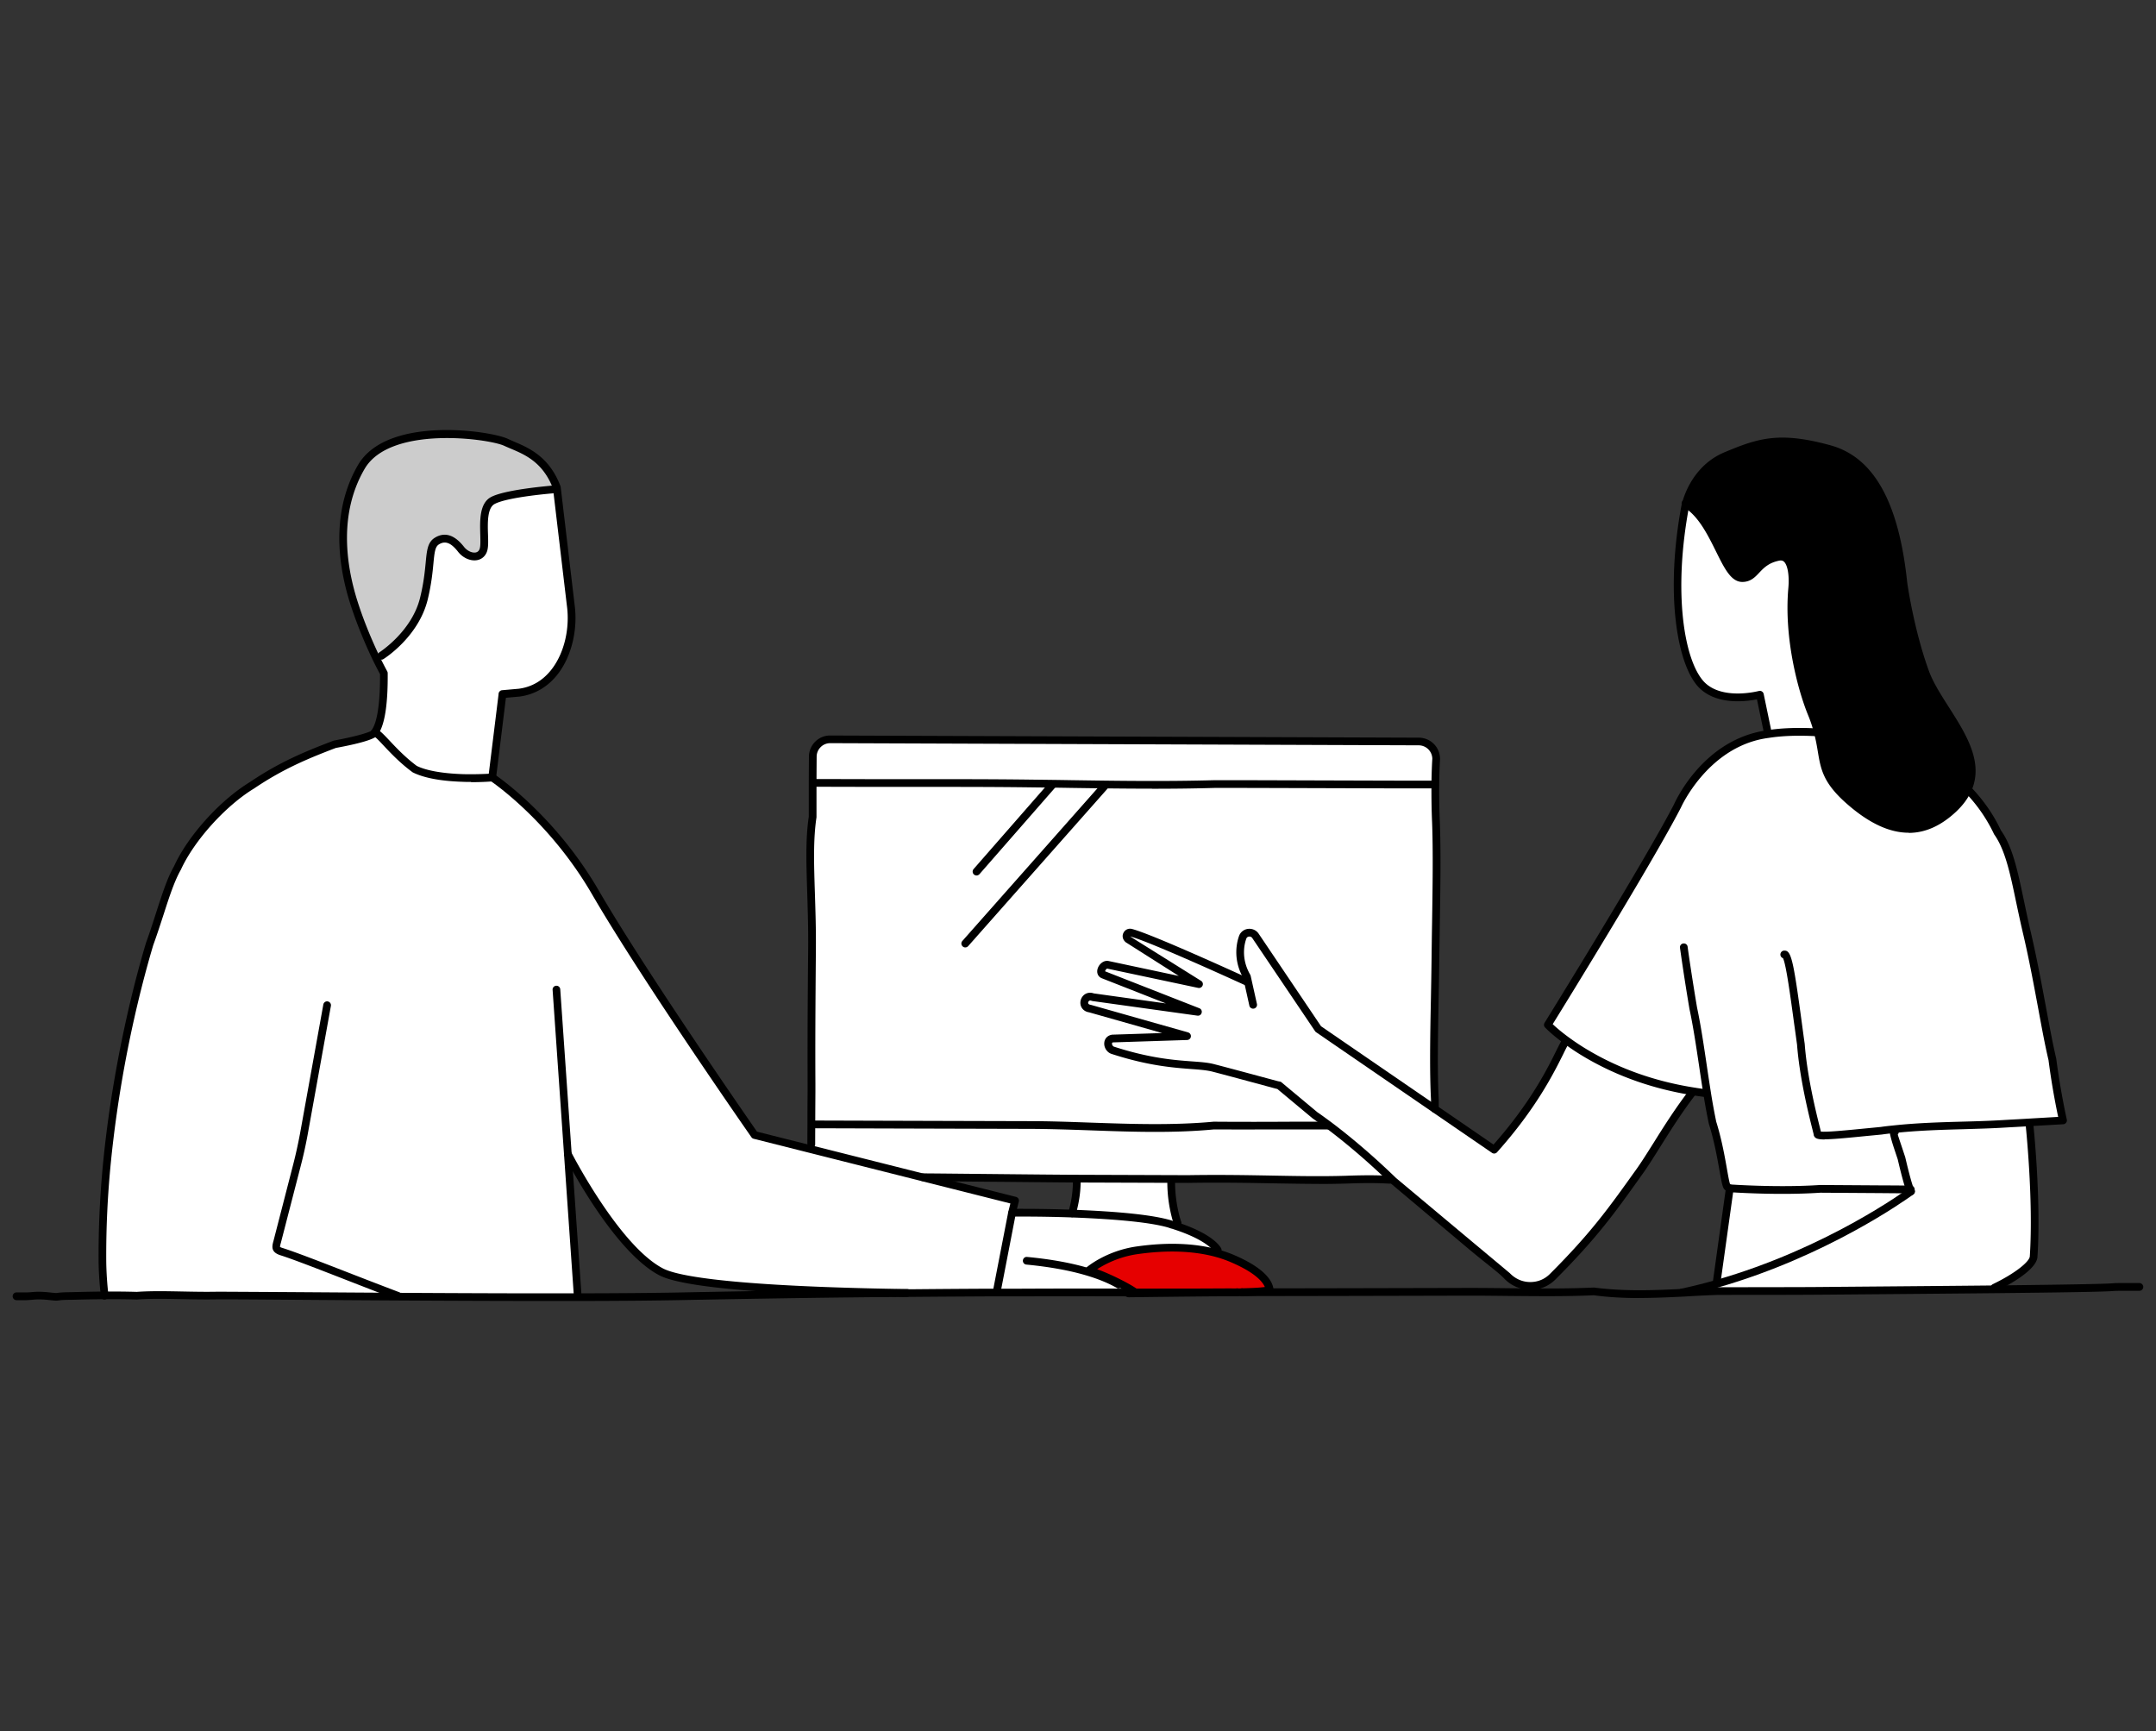
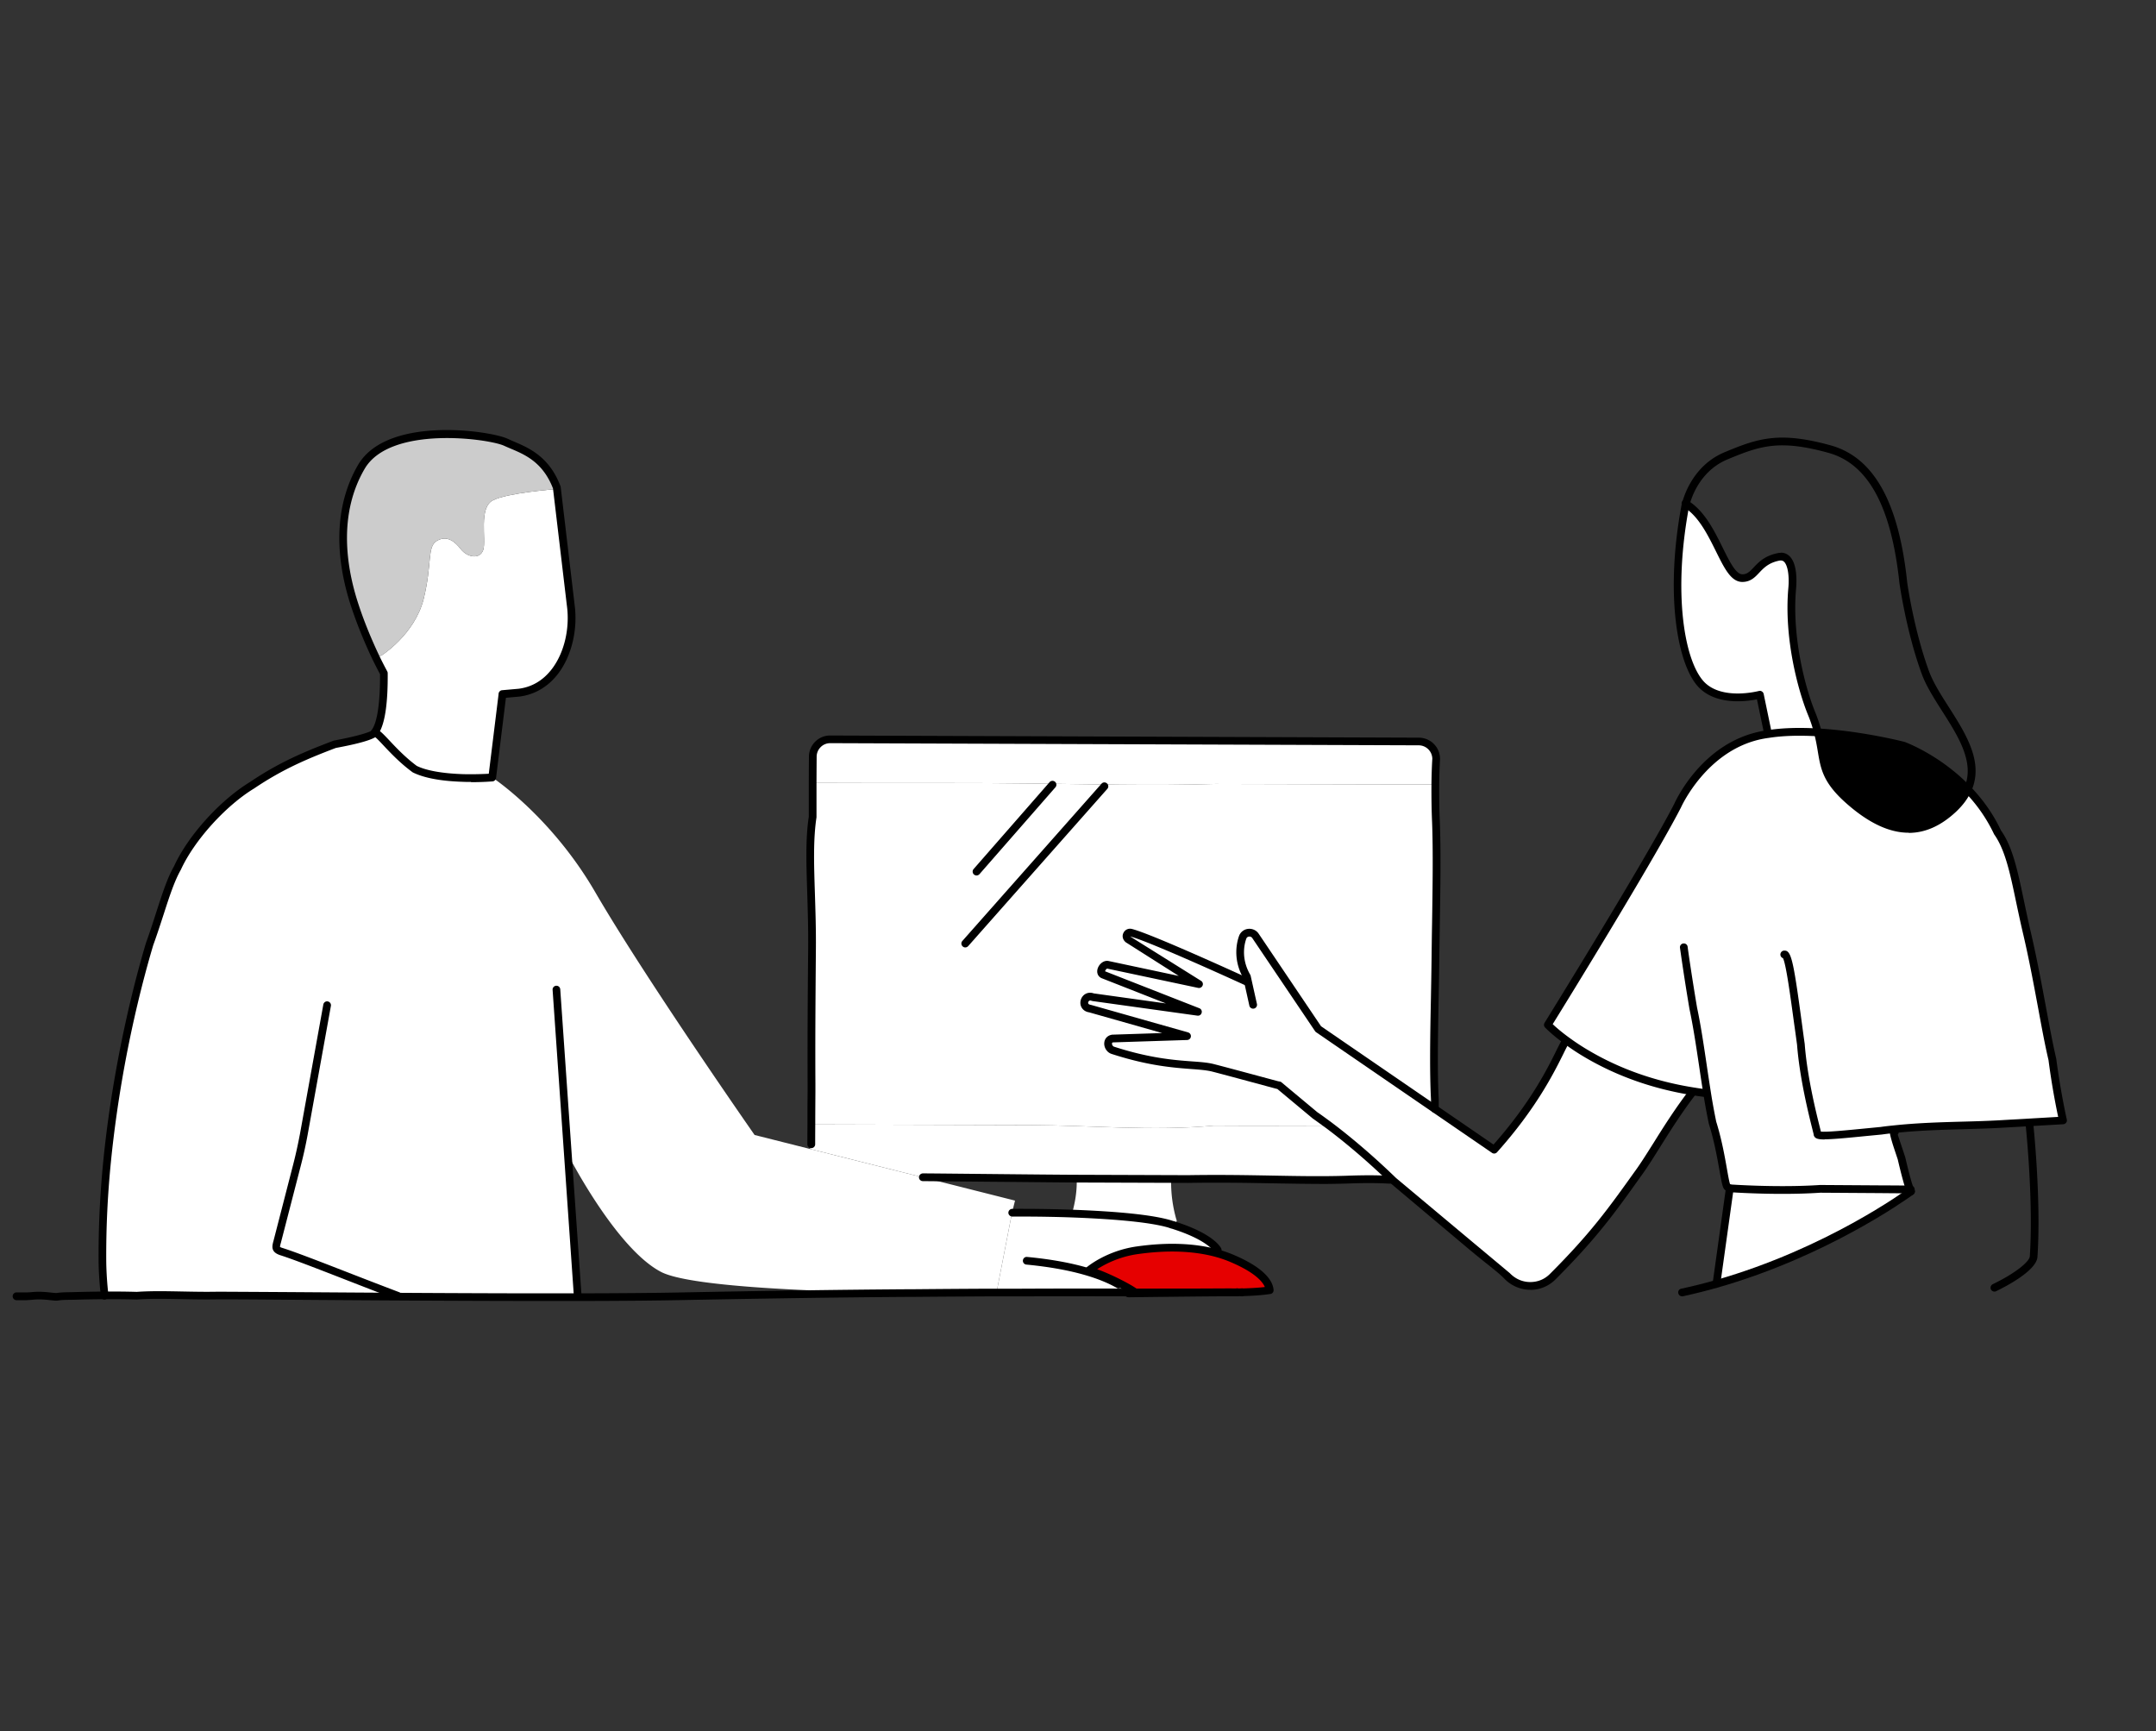
<svg xmlns="http://www.w3.org/2000/svg" viewBox="0 0 279 224">
  <rect x="0" y="0" width="279" height="224" fill="#333333" stroke="none" />
  <path fill="none" d="M0 0h279v224H0z" />
  <path fill="#fff" d="M220.92 141.43l-.19.03c-.57-.07-1.13-.15-1.67-.24-5.99-.96-10.54-2.97-13.67-4.81-1.06-.62-1.96-1.23-2.69-1.77-1.61-1.18-2.41-2.03-2.41-2.03s12.95-20.88 16.78-28.32c0 0 3.31-7.57 10.75-9.13.32-.07.65-.13.98-.17 2.03-.32 4.26-.34 6.44-.22.95 3.66.22 5.41 3.92 8.72 4.46 3.99 9.04 5.46 13.65 1.13.86-.82 1.45-1.64 1.82-2.47 1.45 1.5 2.81 3.32 3.83 5.51 2.02 2.84 2.51 7.54 3.88 13.26 1.41 6.09 2.27 12.02 3.25 16.19.57 4.41 1.37 7.88 1.37 7.88s-1.72.1-4.36.25c-1.15.07-2.46.14-3.88.22-4.25.23-9.05.16-13.77.68l.04.33c-.08 0 .07.4 1.07 3.43.61 2.59.93 3.61 1.09 4.01-.83-.01-6.21-.04-11.6-.08-5.56.38-11.71-.07-11.71-.07l-.3-.18c-.36-.23-.7-4.39-1.93-8.34-.25-1.21-.48-2.49-.69-3.81z" />
-   <path fill="#fff" d="M247.29 154.16s-.05-.03-.14-.25c-.16-.4-.48-1.42-1.09-4.01-1-3.03-1.15-3.43-1.07-3.43l-.04-.33c4.72-.52 9.52-.45 13.77-.68 1.42-.08 2.73-.15 3.88-.22v.03s1.06 9.74.56 17.33c-.08 1.14-2.6 2.83-5.08 4.02v.22c-4.99.05-11.65.11-20.55.18-5.03.05-10.16.03-15.38.05-1.48.05-2.98.14-4.48.22v-.05c1.54-.33 3.05-.71 4.52-1.13 14.28-4.08 24.72-11.67 25.1-11.95z" />
-   <path d="M249.14 86.97c1.72 4.72 7.79 10.06 5.49 15.18-1.2-1.26-2.47-2.28-3.63-3.1-2.56-1.78-4.64-2.55-4.64-2.55s-5.36-1.4-11.12-1.73a18.3 18.3 0 0 0-.82-2.48c-1.27-3.11-3.06-9.76-2.5-16.14.16-1.75-.03-4.47-1.76-4.11-2.9.59-2.89 2.75-4.69 2.75-2.37 0-3.41-7.21-7.31-9.61.15-.6 1.26-4.6 5.23-6.23 4.29-1.79 6.94-2.63 13.38-.85 6.43 1.79 8.71 9.48 9.53 17.26 0 0 .84 6.12 2.84 11.61z" />
  <path d="M254.63 102.15c-.37.83-.96 1.65-1.82 2.47-4.61 4.33-9.19 2.86-13.65-1.13-3.7-3.31-2.97-5.06-3.92-8.72 5.76.33 11.12 1.73 11.12 1.73s2.08.77 4.64 2.55c1.16.82 2.43 1.84 3.63 3.1z" />
  <path fill="#fff" d="M247.15 153.91c.09.22.13.25.14.25-.38.28-10.82 7.87-25.1 11.95l-.05-.17 1.7-12.18s6.15.45 11.71.07c5.39.04 10.77.07 11.6.08zM234.42 92.29c.38.92.63 1.74.82 2.48-2.18-.12-4.41-.1-6.44.22l-.07-.38-.98-4.72s-5.13 1.4-7.67-1.42c-2.53-2.84-4.15-11.6-1.94-23.22 0 0 .01-.03.02-.07 3.9 2.4 4.94 9.61 7.31 9.61 1.8 0 1.79-2.16 4.69-2.75 1.73-.36 1.92 2.36 1.76 4.11-.56 6.38 1.23 13.03 2.5 16.14zM161.48 126.94l-.13-.58c-1.11-1.92-1-3.84-.54-5.07.26-.72 1.24-.82 1.66-.18l8.12 12.04 15.09 10.35 7.67 5.26c5.98-6.68 8.04-11.84 9.07-13.72l.28-.4c.73.54 1.63 1.15 2.69 1.77 3.13 1.84 7.68 3.85 13.67 4.81v.02c-3.03 3.93-5.16 7.89-6.95 10.39-3.56 4.99-5.78 8.14-11.2 13.56-.8.8-1.85 1.2-2.89 1.2s-2.16-.43-2.97-1.27c0 0-1.84-1.54-4.61-3.85l-10.14-8.49c-.09-.09-.18-.17-.27-.26-2.87-2.76-5.71-5.15-8.11-6.95-.63-.46-1.22-.89-1.77-1.27l-4.63-3.86-.25-.05s-6.33-1.72-8.31-2.22c-2.27-.57-5.98-.01-12.97-2.27-.71-.23-.89-1.4 0-1.52l9.61-.31-12.53-3.56c-1.33-.19-.76-1.92.35-1.48l13.58 1.89-12.29-4.82c-.57-.28.03-1.38.65-1.26l11.78 2.5-9.19-5.84c-.39-.31-.1-.94.39-.82 2.56.65 14.9 6.31 14.9 6.31l.24-.05z" />
  <path fill="#fff" d="M185.81 106.37c.2 5.08.01 11.35-.06 17.95-.08 6.36-.33 13.09-.07 17.95v1.23l-15.09-10.35-8.12-12.04c-.42-.64-1.4-.54-1.66.18-.46 1.23-.57 3.15.54 5.07l.13.58-.24.05s-12.34-5.66-14.9-6.31c-.49-.12-.78.51-.39.82l9.19 5.84-11.78-2.5c-.62-.12-1.22.98-.65 1.26l12.29 4.82-13.58-1.89c-1.11-.44-1.68 1.29-.35 1.48l12.53 3.56-9.61.31c-.89.12-.71 1.29 0 1.52 6.99 2.26 10.7 1.7 12.97 2.27 1.98.5 8.31 2.22 8.31 2.22l.25.05 4.63 3.86c.55.38 1.14.81 1.77 1.27l-.06.08c-4.37 0-9.43.04-14.76 0-7.94.74-16.06-.05-23.77-.07-15.42-.04-28.26-.08-28.26-.08h-.08c0-1.35.01-3.15.02-5.28-.03-5.35 0-10.07.06-17.24.09-7.04-.62-12.65.07-17.22 0-1.73.01-3.23.01-4.46h.08s3.21 0 8.35.02 11.79-.04 19.91.06c7.42.08 15.47.31 23.77.06 7.71.01 14.77.04 19.91.05 5.14.02 8.35.01 8.35.01h.21c-.01 1.33 0 2.97.08 4.87z" />
  <path fill="#fff" d="M183.59 95.95c1.25 0 2.26 1.02 2.25 2.27 0 0-.09 1.22-.11 3.28h-.21s-3.21.01-8.35-.01c-5.14-.01-12.2-.04-19.91-.05-8.3.25-16.35.02-23.77-.06-8.12-.1-14.77-.04-19.91-.06-5.14-.01-8.35-.02-8.35-.02h-.08c0-2.12.02-3.38.02-3.38 0-1.25 1.02-2.26 2.27-2.25l76.15.28zM180.03 152.52l-.13.13c-1.27-.05-2.68-.12-5.78 0-5.94.18-11.97-.22-20.35-.08-.74 0-1.48-.01-2.22-.01-4.25 0-8.43-.03-12.21-.04-2.13-.01-18.12-.17-19.92-.18l-.37-.09-14.22-3.58.15-.61v-2.56h.08s12.84.04 28.26.08c7.71.02 15.83.81 23.77.07 5.33.04 10.39 0 14.76 0l.06-.08c2.4 1.8 5.24 4.19 8.11 6.95z" />
  <path fill="#e60000" d="M164.3 166.95s-1.12.21-3.58.27c-.21 0-.43.01-.64 0-4.82 0-9.19 0-13.25.02v-.05c-.83-.62-4.18-2.32-5.95-2.77 0 0 2.42-2.09 6.3-2.63 4.1-.58 7.5-.36 10.17.35.05 0 .09.03.14.04.72.19 1.38.43 1.99.69 3.8 1.63 4.74 3.16 4.82 4.09z" />
  <path fill="#fff" d="M160.08 167.21c-.2.02-.4.02-.62 0-3.35 0-13.45.13-13.45.13s-.04-.05-.12-.12h.94c4.06-.01 8.43-.01 13.25-.02z" />
  <path fill="#fff" d="M157.48 161.61l-.13.52c-2.67-.71-6.07-.93-10.17-.35-3.88.54-6.3 2.63-6.3 2.63 1.77.45 5.12 2.15 5.95 2.77v.05h-.94c-6.16-.02-11.63 0-16.92.01v-.06l1.99-10.25h.03s3.51-.04 7.75.11c4.52.17 9.87.52 12.65 1.35.16.06.34.11.5.15.06.02.12.04.17.06 3.86 1.25 5.1 2.56 5.42 3.01z" />
  <path fill="#fff" d="M152.18 157.63c.03.1.07.21.1.32l-.22.65a3.25 3.25 0 0 0-.17-.06c-.16-.04-.34-.09-.5-.15-2.78-.83-8.13-1.18-12.65-1.35V157c.37-1.4.6-2.63.6-4.15v-.33c3.78.01 7.96.03 12.21.04v.34c-.01 1.64.22 3.23.63 4.73zM73.49 149.37l1.27 18.27v.2c-18.4.03-43.71-.23-46.66-.21-3.78.07-7.27-.2-10.44.02-1.45-.04-2.82-.05-4.12-.04-.17-1.49-.26-3.07-.28-4.28-.03-4.56.19-8.87.61-13.09.43-4.29 1.05-8.47 1.77-12.41 1.09-5.91 2.42-11.29 3.73-15.68 1.5-4.18 2.33-7.61 3.59-9.81 1.87-4.1 6.1-8.56 9.66-10.72 3.94-2.66 7.31-4.01 10.76-5.32 3.43-.63 5.04-1.22 5.08-1.43.41-.34 2.31 2.52 5.17 4.63 1.63.82 4.13 1.1 6.24 1.17 2.11.06 3.82-.08 3.82-.08s7.62 4.99 13.35 14.87c6.51 11.2 20.61 31.4 20.61 31.4l7.18 1.81 14.22 3.58.37.09 11.93 3.01-.39 1.58-1.99 10.25v.06h-.54c-3.62.01-7.17.04-10.79.07h-.26c-11.4-.17-28.09-.76-31.85-2.74-5.86-3.07-12.04-15.2-12.04-15.2z" />
  <path fill="#fff" d="M73.85 78.23c.67 4.79-1.53 10.73-6.68 11.39l-2.15.19v.06l-1.33 10.72s-1.71.14-3.82.08c-2.11-.07-4.61-.35-6.24-1.17-2.86-2.11-4.76-4.97-5.17-4.63-.2-.1 1.28-.42 1.22-7.77 0 0-.46-.82-1.11-2.17l.76-.09s4.33-2.71 5.49-7.33c1.14-4.62.42-6.73 1.69-7.51 1.37-.84 2.43.18 3.11 1.04.84 1.1 2.51 1.39 2.92.09s-.63-5.44 1.24-6.39c1.87-.97 8.03-1.44 8.03-1.44l.27-.03 1.77 14.96z" />
  <path fill="#ccc" d="M72.08 63.26l-.27.04s-6.16.47-8.03 1.44c-1.87.95-.83 5.09-1.24 6.39s-2.08 1.01-2.92-.09c-.68-.86-1.74-1.88-3.11-1.04-1.27.78-.55 2.89-1.69 7.51-1.16 4.62-5.49 7.33-5.49 7.33l-.76.09c-.81-1.73-1.95-4.34-2.84-7.19-1.57-5.08-2.31-11.6 1.04-17.34 3.6-6.14 16.89-4.04 18.72-3.17s4.97 1.64 6.57 5.85l.02.18z" />
  <g>
    <path d="M146.01 167.85c-.15 0-.3-.07-.39-.19-.21-.18-.26-.53-.08-.73.18-.21.46-.26.67-.08 1.46-.02 10.2-.14 13.25-.13.22 0 .39.01.57 0a.503.503 0 0 1 .1 1c-.22.02-.45.02-.69.01-3.29 0-13.32.13-13.42.13zM60.95 101.18c-.35 0-.71 0-1.09-.02-2.86-.09-5.03-.51-6.45-1.22-1.6-1.17-2.85-2.49-3.76-3.46-.43-.46-.91-.97-1.13-1.12-.09.01-.19 0-.28-.05a.572.572 0 0 1-.28-.35c-.06-.25.07-.42.14-.51.72-.96 1.1-3.52 1.08-7.22-.15-.27-.54-1.01-1.06-2.08-1.2-2.56-2.16-5-2.87-7.26-2.1-6.79-1.72-12.93 1.09-17.74 3.76-6.41 17.15-4.42 19.37-3.37.25.12.52.23.81.36 1.92.82 4.56 1.94 6.01 5.77.02.04.02.08.03.12l.02.18 1.77 14.97c.45 3.23-.36 6.68-2.13 9-1.28 1.67-3 2.69-4.98 2.95l-1.77.16-1.28 10.38c-.03.24-.22.42-.46.44-.06 0-1.21.1-2.78.1zm-11.78-6.57c.32.25.71.66 1.21 1.19.88.94 2.09 2.22 3.55 3.3 1.2.6 3.29.98 5.96 1.07 1.46.04 2.73-.02 3.36-.05l1.27-10.31v-.05c.02-.23.21-.43.45-.45l2.15-.19c1.72-.22 3.17-1.08 4.3-2.56 1.61-2.11 2.35-5.28 1.93-8.26l-1.79-15.1c-1.31-3.38-3.6-4.36-5.45-5.14-.3-.13-.59-.25-.85-.37-1.93-.92-14.75-2.7-18.07 2.97-3.37 5.77-2.4 12.39-.99 16.94.69 2.22 1.64 4.62 2.82 7.13.63 1.31 1.09 2.13 1.09 2.14.04.07.06.16.06.24.03 3.66-.31 6.18-1.01 7.52z" />
    <path d="M13.54 168.16c-.28 0-.5-.22-.5-.5v-.05c-.15-1.32-.26-2.9-.28-4.27-.03-4.42.17-8.71.61-13.15.4-4.02 1-8.21 1.78-12.45 1.01-5.47 2.3-10.91 3.74-15.73.52-1.44.95-2.77 1.34-4 .77-2.37 1.43-4.42 2.29-5.92 1.79-3.93 5.94-8.53 9.83-10.9 3.89-2.63 7.21-3.98 10.84-5.36 3.08-.57 4.55-1.07 4.85-1.26.11-.15.3-.23.5-.2.27.05.45.31.4.58-.04.23-.16.85-5.48 1.83-3.48 1.33-6.75 2.66-10.57 5.24-3.71 2.25-7.77 6.76-9.48 10.51-.83 1.45-1.48 3.45-2.23 5.77-.4 1.23-.83 2.57-1.35 4-1.42 4.77-2.71 10.17-3.71 15.6-.77 4.22-1.36 8.38-1.76 12.37-.44 4.4-.64 8.66-.61 13.04.02 1.34.12 2.88.28 4.23v.11c0 .28-.22.5-.5.5zM51.49 168.16c-.06 0-.12-.01-.18-.03-2.25-.85-4.5-1.73-6.58-2.54-3.67-1.43-6.85-2.66-8.42-3.16-1.31-.41-1.11-1.17-.91-1.9l.08-.31 2.48-9.62c.32-1.24.61-2.57.87-3.95l3.01-16.67c.05-.27.31-.46.58-.4.27.05.45.31.4.58l-3.01 16.67c-.26 1.41-.56 2.76-.89 4.02l-2.57 9.95c-.06.21-.13.47-.11.55 0 0 .08.06.35.14 1.61.51 4.79 1.74 8.49 3.18 2.08.81 4.33 1.68 6.57 2.53a.495.495 0 0 1-.18.96zm-15.24-6.82zM74.76 168.14c-.26 0-.48-.2-.5-.47l-2.75-39.59c-.02-.28.19-.51.46-.53.28-.02.51.19.53.46l2.75 39.59c.02.28-.19.51-.46.53h-.04z" />
-     <path d="M117.39 167.81c-12.56-.19-28.33-.82-32.08-2.8-5.93-3.11-12-14.91-12.25-15.42a.488.488 0 0 1 .22-.67c.25-.13.55-.03.67.22.06.12 6.18 12.02 11.83 14.98 2.79 1.47 14.02 2.42 31.63 2.68.28 0 .5.23.49.51a.5.5 0 0 1-.5.49zM128.98 167.68h-.1a.504.504 0 0 1-.4-.59l1.99-10.25.28-1.12-33.22-8.37a.497.497 0 0 1-.29-.2c-.14-.2-14.19-20.35-20.63-31.44-5.6-9.65-13.12-14.65-13.19-14.7-.23-.15-.3-.46-.14-.69s.46-.3.69-.14c.08.05 7.79 5.17 13.51 15.04 6.13 10.54 19.17 29.32 20.48 31.21l33.52 8.44c.27.07.43.34.36.6l-.39 1.58-1.98 10.23c-.05.24-.26.4-.49.4zM49.34 85.34c-.17 0-.33-.08-.42-.23a.495.495 0 0 1 .16-.69c.04-.03 4.18-2.67 5.27-7.03.49-1.97.63-3.5.74-4.62.15-1.58.25-2.62 1.18-3.19 1.27-.78 2.54-.39 3.76 1.16.4.52 1.03.83 1.52.75.26-.05.44-.21.53-.5.11-.34.09-1.06.07-1.81-.05-1.82-.12-4.09 1.42-4.88 1.93-1 7.96-1.47 8.22-1.49.28-.02.52.19.54.46s-.19.52-.46.54c-.06 0-6.08.47-7.84 1.39-.98.5-.93 2.42-.88 3.96.03.88.05 1.63-.11 2.14-.2.64-.68 1.07-1.31 1.18-.86.15-1.86-.3-2.48-1.12-.9-1.14-1.64-1.42-2.45-.92-.48.3-.57.96-.71 2.44-.11 1.15-.26 2.73-.76 4.77-1.2 4.76-5.53 7.52-5.71 7.63-.08.05-.17.08-.26.08z" />
    <path d="M157.59 162.27c-.18 0-.35-.1-.44-.27 0 0-.02-.04-.07-.1-.18-.25-1.26-1.56-5.17-2.83l-.17-.06c-.14-.03-.34-.09-.52-.16-2.15-.64-6.36-1.09-12.49-1.32-4.18-.15-7.69-.11-7.73-.11-.28-.02-.5-.22-.51-.49 0-.28.22-.5.49-.51.04 0 3.57-.04 7.77.11 6.3.24 10.48.69 12.78 1.37.18.06.34.11.48.14.11.03.18.06.23.08 3.96 1.28 5.26 2.65 5.64 3.18.11.15.15.24.15.24.12.25.01.55-.23.67-.07.03-.15.05-.22.05zM144.77 166.72c-.08 0-.17-.02-.25-.07-1.81-1.04-5.3-2.41-11.7-3.02a.494.494 0 0 1-.45-.54c.03-.28.27-.48.54-.45 6.57.62 10.21 2.05 12.1 3.14.24.14.32.44.18.68-.09.16-.26.25-.43.25z" />
    <path d="M160.72 167.72c-.27 0-.49-.22-.5-.49 0-.28.21-.51.49-.51 1.45-.04 2.42-.12 2.97-.19-.3-.7-1.29-1.88-4.4-3.21-.66-.28-1.29-.5-1.92-.67-.01 0-.09-.03-.1-.03-2.89-.77-6.24-.88-10.01-.35-2.45.34-4.3 1.33-5.27 1.96 1.9.68 4.42 2 5.15 2.55.22.17.27.48.1.7s-.48.27-.7.1c-.77-.58-4.07-2.25-5.77-2.69a.5.5 0 0 1-.2-.86c.1-.09 2.58-2.19 6.56-2.75 3.9-.55 7.39-.43 10.37.36 0 0 .09.03.1.03.72.19 1.39.42 2.1.72 4.06 1.74 5.03 3.41 5.12 4.51.02.26-.15.49-.41.53-.05 0-1.19.22-3.66.28h-.01zM170.71 153.19c-1.89 0-3.82-.04-5.82-.07-3.24-.06-6.91-.13-11.11-.06l-14.44-.05c-1.16 0-6.46-.06-11.32-.1-4.04-.04-7.79-.07-8.6-.08-.28 0-.5-.23-.5-.5 0-.28.24-.49.5-.5.82 0 4.56.04 8.61.08 4.86.05 10.15.1 11.31.1l14.43.05c4.21-.07 7.89 0 11.14.06 3.22.06 6.25.11 9.2.02 2.95-.11 4.36-.06 5.61 0h.2c.28.02.49.25.48.53a.49.49 0 0 1-.52.48h-.2c-1.23-.06-2.62-.11-5.54 0-1.13.03-2.27.05-3.43.05zM104.98 148.56c-.28 0-.5-.22-.5-.5 0 0 0-.94.01-2.56 0-1.12 0-2.55.02-4.23v-1.05c-.02-5.12 0-9.64.07-17.24.03-2.69-.05-5.11-.12-7.46-.12-3.74-.23-6.96.2-9.83v-4.39c.01-2.12.02-3.38.02-3.38 0-.73.29-1.43.81-1.95a2.71 2.71 0 0 1 1.96-.8l76.15.28a2.752 2.752 0 0 1 2.75 2.77c0 .04-.09 1.26-.11 3.28-.01 1.69.01 3.27.08 4.84.15 3.82.08 8.31 0 13.07-.02 1.6-.05 3.24-.07 4.9-.02 1.63-.05 3.28-.08 4.92-.09 4.83-.18 9.4.01 13v1.26c0 .28-.22.5-.5.5s-.5-.22-.5-.5v-1.23c-.19-3.61-.11-8.19-.01-13.04.03-1.64.06-3.29.08-4.91.02-1.66.04-3.3.07-4.91.07-4.75.14-9.23 0-13.02-.07-1.59-.09-3.19-.08-4.88.02-2.06.11-3.27.11-3.32a1.763 1.763 0 0 0-1.75-1.74l-76.15-.28c-.48 0-.92.18-1.25.51-.33.33-.52.77-.52 1.24 0 0-.01 1.26-.02 3.38v4.46c-.43 2.85-.33 6.03-.21 9.72.07 2.25.16 4.8.13 7.51-.06 7.59-.09 12.11-.06 17.23v1.06c-.01 1.67-.02 3.11-.02 4.23-.01 1.62-.01 2.56-.01 2.56 0 .28-.22.5-.5.5z" />
-     <path d="M149.5 146.46c-2.82 0-5.64-.1-8.4-.2-2.57-.09-5.22-.18-7.77-.19-15.42-.04-28.26-.08-28.26-.08-.28 0-.5-.23-.5-.5 0-.28.22-.5.5-.5s12.84.04 28.26.08c2.56 0 5.22.1 7.8.19 5.24.18 10.65.37 15.92-.12 3.67.03 7.17.02 10.41 0h4.4c.28 0 .5.22.5.5s-.22.5-.5.5h-4.4c-3.24 0-6.74.02-10.37 0-2.51.24-5.05.32-7.6.32zM149.07 102.05c-3.56 0-7.05-.05-10.47-.1-1.73-.03-3.44-.05-5.11-.07-5.47-.07-10.21-.06-14.39-.06h-5.52l-8.35-.02c-.28 0-.5-.23-.5-.5 0-.28.22-.5.5-.5l8.35.02h5.52c4.18 0 8.93-.01 14.4.06 1.67.02 3.38.04 5.11.07 6.01.09 12.22.18 18.64 0 4.71 0 9.16.02 13.08.03l6.85.02c5.14.02 8.35.01 8.35.01.3.04.5.22.5.5s-.22.5-.5.5c0 0-3.21.01-8.35-.01l-6.85-.02c-3.92-.01-8.37-.03-13.06-.03-2.77.08-5.5.11-8.19.11zM152.4 158.77c-.2 0-.39-.12-.46-.31-.05-.12-.09-.25-.13-.37l-.1-.31c-.44-1.62-.66-3.26-.65-4.88 0-.28.2-.5.5-.5.28 0 .5.23.5.5 0 1.53.2 3.07.61 4.6l.03.1c.02.07.05.14.07.22.02.09.06.18.09.27.1.26-.02.55-.28.65-.06.02-.12.04-.19.04zM138.75 157.5s-.09 0-.13-.02a.498.498 0 0 1-.36-.61c.35-1.32.58-2.52.58-4.02 0-.28.22-.5.5-.5s.5.22.5.5c0 1.71-.3 3.07-.62 4.28-.06.22-.26.37-.48.37zM212.18 167.96c-1.97 0-3.94-.09-5.93-.36-2.87.13-5.77.13-8.23.11l-2.64-.02c-1.74-.02-3.49-.04-5.24-.04-11.59.03-21.16.05-29.42.06-.28 0-.5-.22-.5-.5s.22-.5.5-.5c8.26-.01 17.83-.03 29.42-.06 1.75 0 3.5.02 5.25.04l2.63.02c2.44.02 5.33.02 8.26-.11 3.83.5 7.56.37 11.36.18l.9-.05c1.2-.07 2.4-.13 3.58-.17 1.91 0 3.79 0 5.66-.01 3.28 0 6.53 0 9.73-.04 8.9-.07 15.56-.13 20.55-.18 13.64-.15 14.79-.24 15.34-.28.38-.03.49-.04 3.45-.03.28 0 .5.23.5.5 0 .28-.22.5-.5.5-2.93 0-3.04 0-3.37.03-.56.04-1.73.14-15.41.28-4.99.05-11.65.11-20.55.18-3.21.03-6.45.04-9.74.04-1.87 0-3.75 0-5.64.01-1.16.04-2.35.1-3.55.17l-.91.05c-1.85.09-3.69.17-5.53.17z" />
    <path d="M160.41 167.72c-.13 0-.25 0-.37-.01a.504.504 0 0 1-.45-.55c.03-.27.27-.47.55-.45.14.01.29.01.43 0h.16c.28 0 .5.22.5.5s-.22.5-.5.5h-.31z" />
    <path d="M71.66 168.34c-11.59 0-25-.09-34.13-.16-4.92-.04-8.42-.06-9.41-.05-1.58.03-3.11 0-4.59-.03-2.05-.04-4-.08-5.82.05-1.41-.04-2.75-.05-4.15-.04-1.55.01-3 .04-4.33.08-1.15 0-1.45.05-1.63.08-.29.04-.41.04-1.31-.06-1.13-.12-1.67-.07-2.19-.02-.26.02-.5.04-.79.05H2.14c-.28-.01-.5-.23-.5-.51s.22-.5.5-.5H3.3c.26 0 .48-.01.71-.03.54-.05 1.16-.1 2.39.03.84.09.89.09 1.06.06.21-.03.55-.08 1.76-.09 1.32-.04 2.78-.07 4.34-.08 1.41-.01 2.76 0 4.14.04 1.82-.13 3.78-.09 5.86-.05 1.47.03 2.99.06 4.55.03 1 0 4.51.02 9.43.05 9.96.07 25.01.18 37.24.16 5.71-.01 9.98-.05 13.04-.11 11.85-.23 20.97-.36 29.58-.42h.56c3.52-.03 6.97-.06 10.5-.07H132c4.37-.02 8.92-.03 13.92-.01l14.19-.02c.28 0 .5.22.5.5s-.22.5-.5.5l-14.19.02c-5-.02-9.55 0-13.92 0h-3.54c-3.52.02-6.97.04-10.49.07h-.56c-8.6.06-17.71.19-29.56.42-3.07.06-7.34.1-13.06.11h-3.11zM126.37 113.28c-.12 0-.23-.04-.33-.12a.505.505 0 0 1-.05-.71l9.83-11.24c.18-.21.5-.23.71-.05.21.18.23.5.05.71l-9.83 11.24c-.1.11-.24.17-.38.17zM124.91 122.59a.46.46 0 0 1-.33-.13.495.495 0 0 1-.04-.71l18-20.34c.18-.21.5-.23.71-.04.21.18.23.5.04.71l-18 20.34c-.1.11-.24.17-.37.17zM236.12 147.44c-.91 0-1.21-.14-1.36-.43a.456.456 0 0 1-.06-.22c-.02-.11-.08-.32-.15-.62-.46-1.82-1.67-6.66-2-10.99-.12-.87-.24-1.78-.37-2.67-.47-3.45-1.04-7.71-1.45-8.53a.492.492 0 0 1-.29-.26c-.12-.25 0-.55.24-.67.14-.07.41-.06.55.02.65.35.98 2.19 1.94 9.3.12.89.24 1.8.37 2.7.32 4.28 1.52 9.05 1.97 10.85.05.2.09.36.12.5.73.09 3.25-.16 5.7-.4l2.06-.2c.48-.07.99-.13 1.51-.18 3.09-.34 6.2-.43 9.2-.51 1.58-.04 3.12-.09 4.59-.17l1.21-.07c.96-.05 1.85-.1 2.66-.15l3.78-.22a94.72 94.72 0 0 1-1.25-7.35c-.45-1.89-.88-4.23-1.34-6.72-.54-2.89-1.14-6.16-1.9-9.42-.35-1.48-.65-2.89-.93-4.21-.8-3.82-1.43-6.85-2.87-8.87-.95-2.01-2.2-3.82-3.78-5.45-1.03-1.08-2.19-2.07-3.56-3.04-2.47-1.72-4.5-2.48-4.53-2.49s-5.34-1.38-10.97-1.7c-2.48-.14-4.55-.07-6.33.21-.33.04-.65.1-.95.16-7.11 1.49-10.37 8.77-10.4 8.84-3.54 6.88-14.91 25.31-16.6 28.04.35.33 1.04.95 2.07 1.7.83.61 1.72 1.2 2.65 1.74 4.01 2.36 8.55 3.96 13.5 4.75.54.09 1.09.17 1.65.24.27.03.47.28.44.56-.03.27-.28.47-.56.44-.58-.07-1.14-.15-1.69-.24-5.06-.81-9.72-2.45-13.84-4.87-.96-.56-1.88-1.17-2.73-1.8-1.63-1.19-2.44-2.05-2.48-2.09a.498.498 0 0 1-.06-.61c.13-.21 12.98-20.95 16.76-28.29.13-.29 3.49-7.8 11.09-9.39.33-.07.68-.14 1.02-.18 1.83-.29 3.98-.36 6.53-.22 5.74.33 11.16 1.73 11.22 1.75.13.05 2.22.83 4.8 2.62 1.43 1.01 2.64 2.04 3.71 3.17 1.65 1.71 2.97 3.61 3.92 5.64 1.51 2.11 2.17 5.23 2.99 9.16.28 1.32.57 2.72.92 4.19.76 3.29 1.37 6.57 1.91 9.47.46 2.47.89 4.81 1.34 6.72.57 4.38 1.36 7.85 1.37 7.88a.506.506 0 0 1-.46.61l-4.36.25c-.81.05-1.71.1-2.67.15l-1.21.07c-1.48.08-3.03.12-4.62.17-2.98.08-6.06.17-9.12.51-.51.05-1 .11-1.5.18l-2.08.2c-2.78.28-4.38.42-5.32.42z" />
    <path d="M223.54 154.08a.53.53 0 0 1-.27-.08c-.33-.21-.42-.67-.76-2.56-.29-1.63-.69-3.87-1.38-6.05a82.62 82.62 0 0 1-.71-3.88c-.18-1.14-.36-2.31-.53-3.48-.38-2.54-.77-5.17-1.26-7.46-.77-4.55-1.22-7.89-1.23-7.93a.49.49 0 0 1 .43-.56c.27-.04.53.15.56.43 0 .03.46 3.37 1.22 7.87.49 2.29.88 4.94 1.26 7.5.17 1.16.35 2.33.53 3.47.21 1.35.45 2.62.69 3.79.69 2.2 1.1 4.47 1.39 6.13.15.86.31 1.74.41 1.97.15.16.18.41.06.61-.1.15-.26.23-.42.23z" />
    <path d="M230.64 154.48c-3.72 0-6.79-.22-6.83-.22a.497.497 0 0 1-.46-.54c.02-.28.26-.48.54-.46.06 0 6.18.44 11.64.07l7.7.05c2.05.01 3.54.02 3.94.03h.1c.28 0 .5.22.5.5s-.22.5-.5.5h-.11c-.41 0-1.9-.01-3.94-.03l-7.66-.05c-1.64.11-3.33.15-4.91.15zM258.09 167.12c-.19 0-.36-.1-.45-.28a.509.509 0 0 1 .23-.67c3.05-1.47 4.75-2.95 4.8-3.6.49-7.46-.55-17.14-.56-17.24-.03-.27.17-.52.44-.55.28-.03.52.17.55.44.01.1 1.06 9.87.56 17.42-.13 1.79-4.14 3.85-5.36 4.44-.07.03-.14.05-.22.05z" />
    <path d="M217.67 167.74c-.23 0-.44-.16-.49-.4-.06-.27.11-.54.38-.59 1.49-.32 3-.7 4.49-1.12 14.26-4.07 24.51-11.56 24.94-11.87.31-.23.8.02.8.4 0 .19-.11.36-.26.44-.93.67-11.15 7.97-25.2 11.99-1.51.43-3.04.81-4.55 1.14-.04 0-.07.01-.11.01z" />
    <path d="M247.29 154.66c-.37 0-.52-.35-.6-.56-.24-.61-.63-2.02-1.11-4.08l-.45-1.35q-.74-2.23-.55-2.49c.12-.16.31-.26.56-.19.14-.02.28.02.39.12.21.18.23.49.05.7.1.31.27.83.51 1.54l.46 1.39c.64 2.73.95 3.66 1.08 3.98.02.04.03.07.04.09.08.09.13.21.13.34 0 .28-.22.5-.5.5zM218.16 65.68c-.12 0-.24-.04-.34-.13a.5.5 0 0 1-.16-.63c.12-.25.42-.35.67-.22.05.02.14.1.18.13.2.2.2.51 0 .71-.1.1-.23.15-.35.15zm-.05-.45l.05-.05-.05.05z" />
    <path d="M246.99 107.75c-2.55 0-5.26-1.3-8.16-3.89-2.92-2.61-3.22-4.37-3.59-6.6-.12-.73-.25-1.48-.48-2.36-.22-.87-.48-1.64-.8-2.41-1.22-2.98-3.12-9.77-2.54-16.37.15-1.63-.08-3.01-.57-3.45-.11-.09-.27-.19-.59-.13-1.39.28-2.01.94-2.61 1.57-.55.59-1.13 1.19-2.18 1.19-1.46 0-2.32-1.75-3.42-3.97-1.06-2.13-2.25-4.55-4.15-5.71a.485.485 0 0 1-.22-.55c.2-.8 1.41-4.88 5.53-6.57 4.29-1.79 7.04-2.71 13.7-.87 5.57 1.55 8.8 7.34 9.89 17.69 0 .05.85 6.12 2.81 11.49.54 1.48 1.52 3.03 2.57 4.67 2.25 3.53 4.57 7.19 2.91 10.89-.41.92-1.04 1.78-1.93 2.63-1.97 1.85-4.01 2.77-6.17 2.77zm-16.53-36.24c.4 0 .76.14 1.06.4 1.08.96.99 3.32.9 4.29-.56 6.41 1.28 13.02 2.46 15.91a18 18 0 0 1 .84 2.54c.24.92.38 1.73.5 2.45.37 2.2.61 3.65 3.27 6.03 4.96 4.43 9.08 4.8 12.97 1.14.79-.75 1.35-1.51 1.71-2.31 1.44-3.21-.73-6.64-2.84-9.94-1.07-1.69-2.09-3.28-2.66-4.86-2-5.48-2.86-11.65-2.87-11.71-1.05-9.91-4.04-15.42-9.17-16.85-6.36-1.76-8.85-.92-13.05.83-3.27 1.34-4.49 4.39-4.84 5.55 1.95 1.36 3.14 3.77 4.2 5.91.87 1.76 1.69 3.42 2.53 3.42.6 0 .91-.3 1.46-.88.64-.68 1.43-1.52 3.13-1.86.14-.03.27-.04.4-.04z" />
    <path d="M228.73 95.11c-.23 0-.44-.16-.49-.4l-.88-4.22c-1.42.29-5.41.81-7.66-1.69-2.69-3.02-4.26-12.1-2.06-23.65l.49.09-.47-.19c.07-.27.34-.43.61-.36.27.07.43.34.36.61 0 .01-.03.09-.03.11-2.12 11.16-.68 19.9 1.84 22.73 2.3 2.55 7.12 1.28 7.17 1.27a.45.45 0 0 1 .39.06c.12.07.2.19.23.32l.98 4.72a.5.5 0 0 1-.39.59c-.03 0-.07.01-.1.01zM222.15 166.44h-.07a.51.51 0 0 1-.43-.56l1.7-12.18c.04-.27.29-.47.56-.43.27.04.46.29.43.56l-1.7 12.18c-.03.25-.25.43-.49.43zM193.35 149.26c-.1 0-.2-.03-.28-.09l-22.76-15.61a.535.535 0 0 1-.13-.13l-8.12-12.04a.43.43 0 0 0-.43-.2.39.39 0 0 0-.35.27c-.2.54-.76 2.47.5 4.65.03.04.04.09.06.14l.82 3.68a.503.503 0 0 1-.98.22l-.8-3.61c-1.43-2.54-.77-4.79-.54-5.43.18-.5.63-.86 1.17-.92.55-.06 1.08.18 1.38.64l8.06 11.96 22.32 15.31c4.78-5.41 6.95-9.77 8.12-12.14.23-.47.43-.85.59-1.16.13-.24.44-.33.68-.2.24.13.33.44.2.68-.16.29-.35.67-.57 1.12-1.22 2.45-3.49 7.02-8.56 12.69-.1.11-.23.17-.37.17z" />
    <path d="M198.02 166.89c-1.24 0-2.46-.52-3.33-1.42s-1.83-1.53-4.57-3.81l-10.44-8.78c-3.36-3.23-6.24-5.54-8.06-6.9-.62-.45-1.21-.88-1.75-1.26l-4.57-3.81-.13-.03c-.1-.02-6.38-1.73-8.33-2.23-.69-.17-1.55-.24-2.64-.32-2.36-.18-5.58-.41-10.36-1.96-.59-.19-1-.82-.94-1.45.05-.56.45-.96 1.03-1.04l6.46-.21-9.45-2.68c-.51-.07-.93-.39-1.08-.87-.14-.46 0-.99.36-1.33.35-.33.84-.42 1.32-.25l9.34 1.3-8.35-3.28c-.48-.23-.65-.73-.48-1.25.19-.57.77-1.09 1.41-.96l9.08 1.93-6.85-4.35c-.4-.32-.52-.81-.31-1.22.2-.41.64-.62 1.09-.51 2.58.65 14.48 6.11 14.99 6.34.25.12.36.41.25.66-.11.25-.41.36-.66.25-.12-.06-12.33-5.65-14.81-6.28l9.19 5.75c.2.13.29.39.19.61-.09.22-.33.35-.57.3l-11.78-2.5s-.06.02-.13.1c-.08.09-.12.19-.14.25l12.2 4.78c.24.09.37.35.3.59-.06.25-.3.41-.55.37l-13.58-1.89-.12-.03c-.14-.06-.25-.05-.34.03-.08.08-.12.2-.09.3.04.13.23.18.33.19l12.6 3.57a.5.5 0 0 1-.12.98l-9.61.31c-.09.02-.11.07-.12.14-.01.15.09.35.25.41 4.67 1.51 7.82 1.74 10.13 1.91 1.14.08 2.03.15 2.81.35 1.96.5 8.26 2.21 8.32 2.22l.22.04c.08.02.16.05.22.11l4.63 3.86c.52.35 1.11.79 1.74 1.25 1.85 1.39 4.76 3.72 8.16 6.99l.28.27 10.11 8.46c2.77 2.31 4.61 3.85 4.61 3.85.73.76 1.66 1.15 2.65 1.15s1.86-.37 2.54-1.05c5.3-5.3 7.55-8.46 10.97-13.24l.18-.25c.68-.95 1.4-2.1 2.24-3.43 1.33-2.13 2.85-4.54 4.73-6.98.17-.22.48-.26.7-.09.22.17.26.48.09.7-1.85 2.4-3.35 4.79-4.67 6.9-.84 1.34-1.57 2.5-2.27 3.48l-.18.25c-3.44 4.83-5.72 8.01-11.07 13.37-.87.87-2.02 1.35-3.24 1.35z" />
  </g>
</svg>